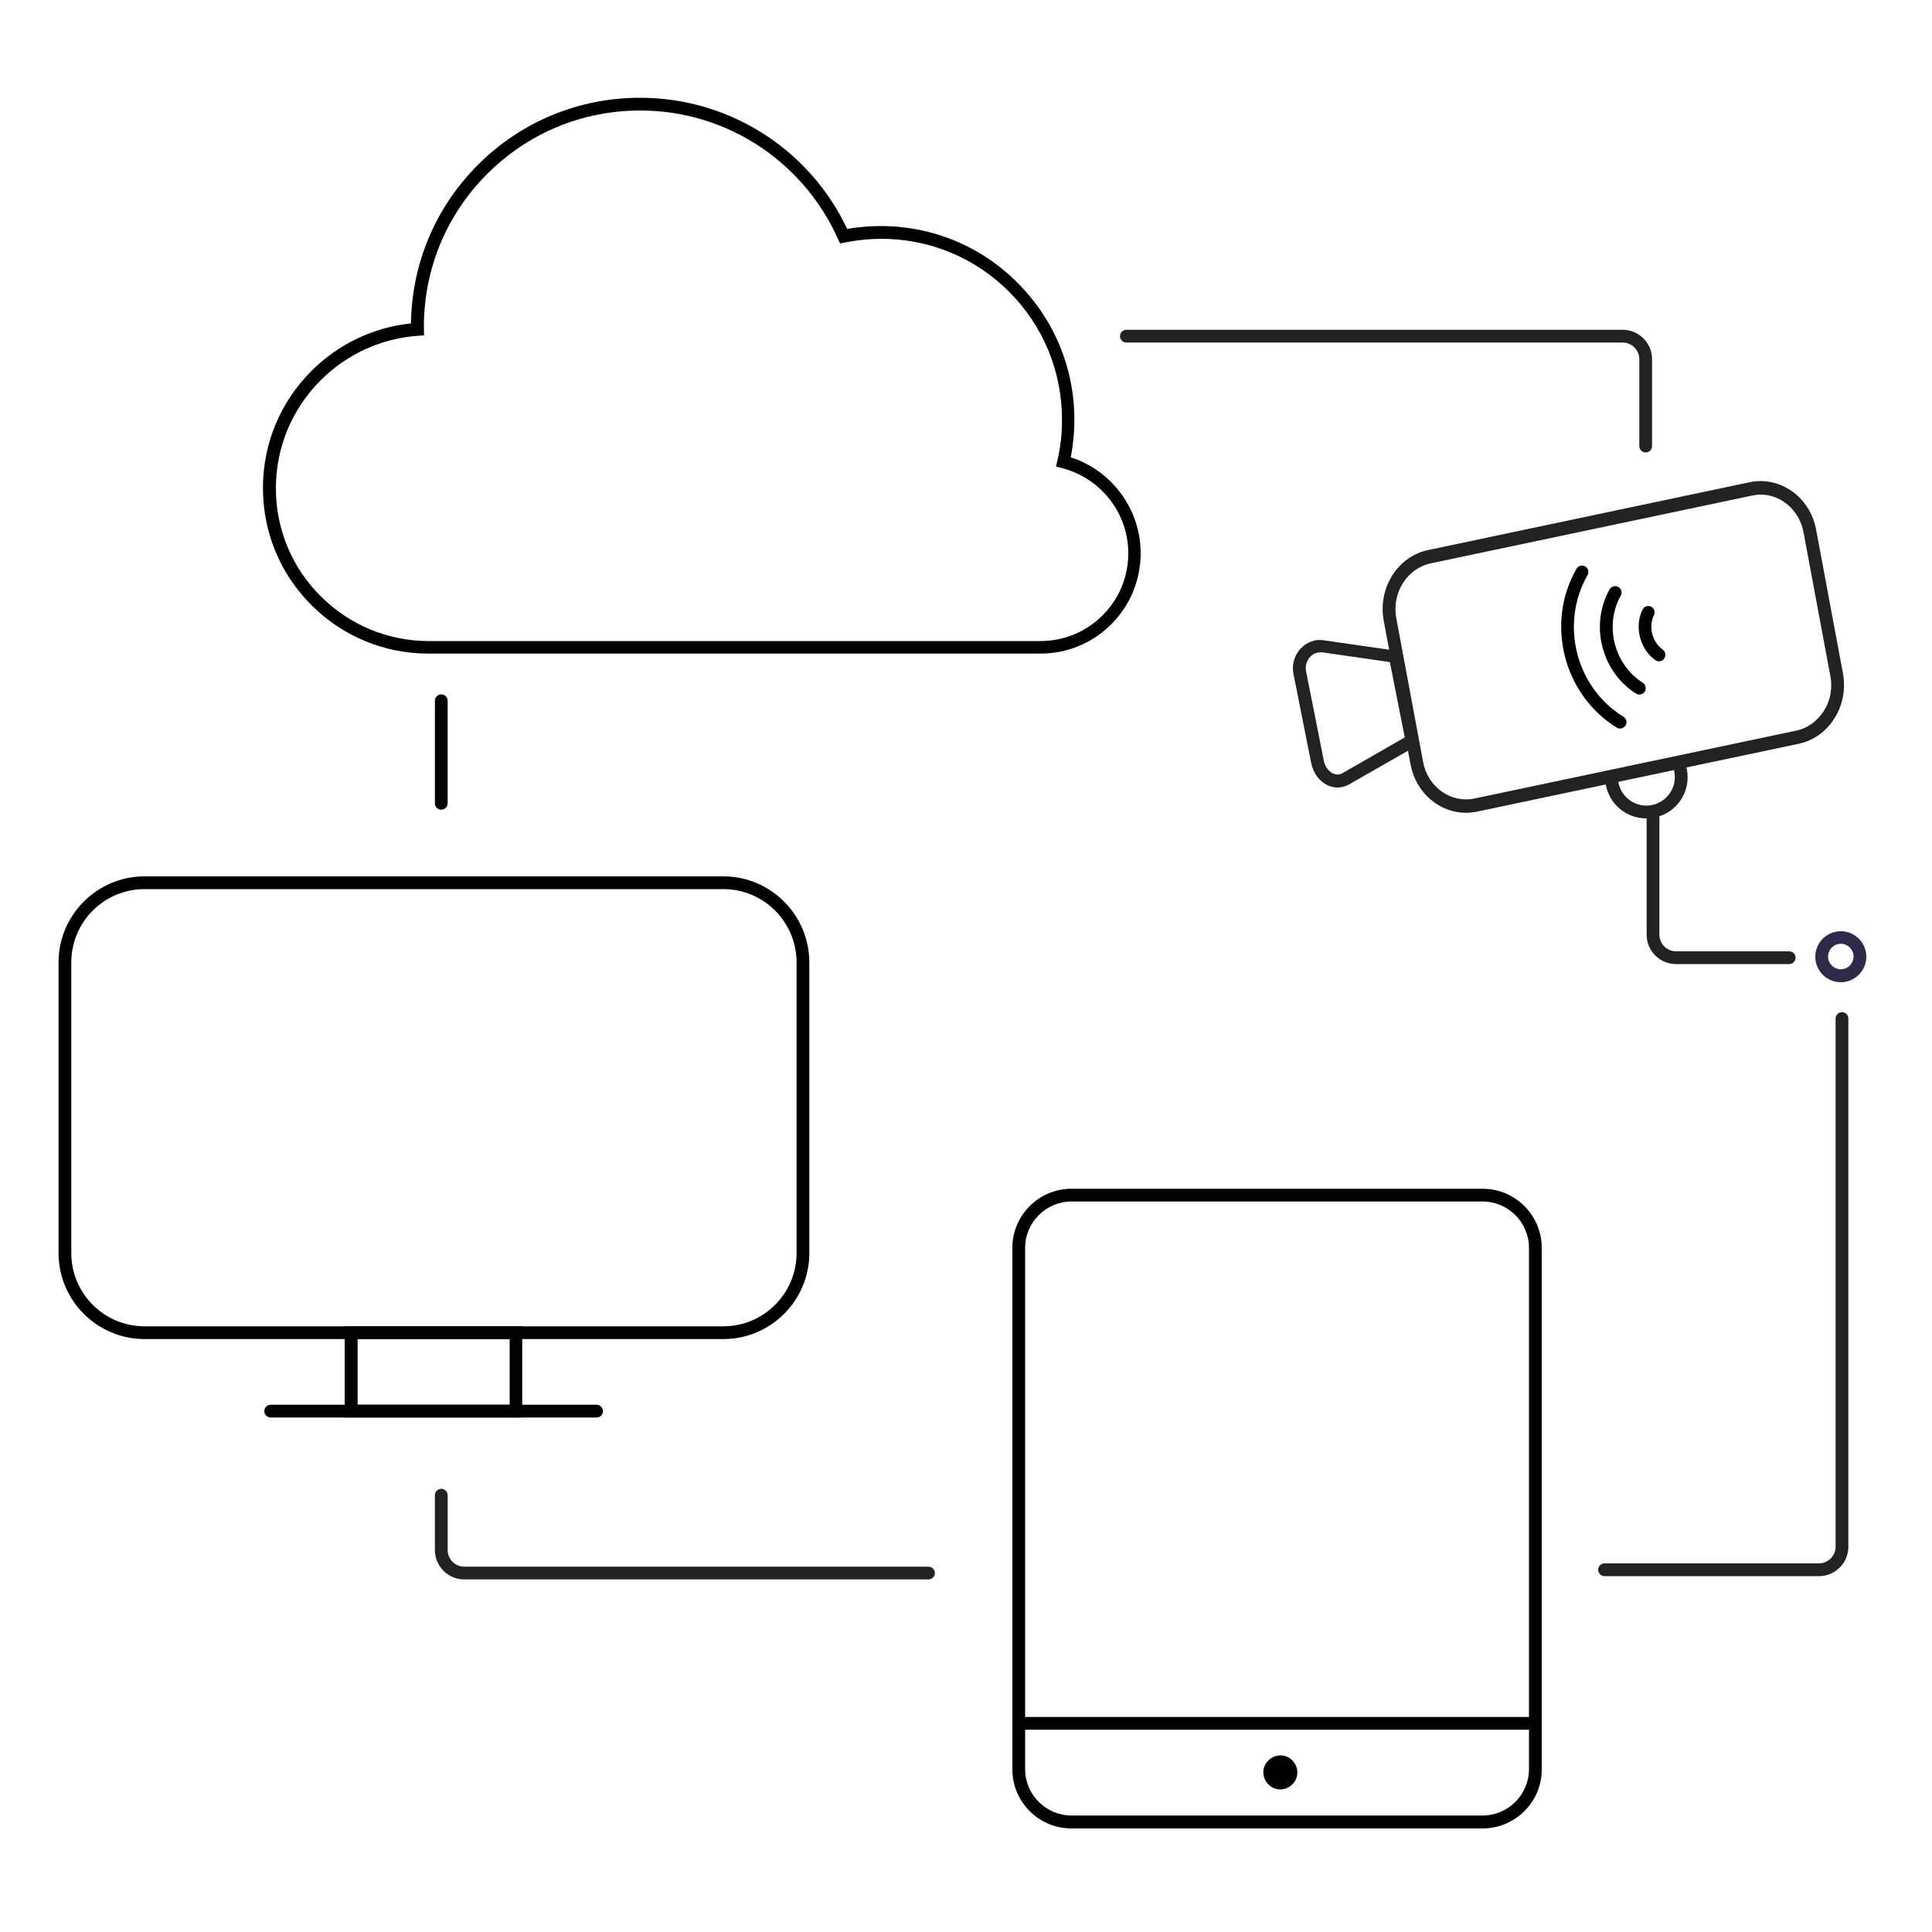
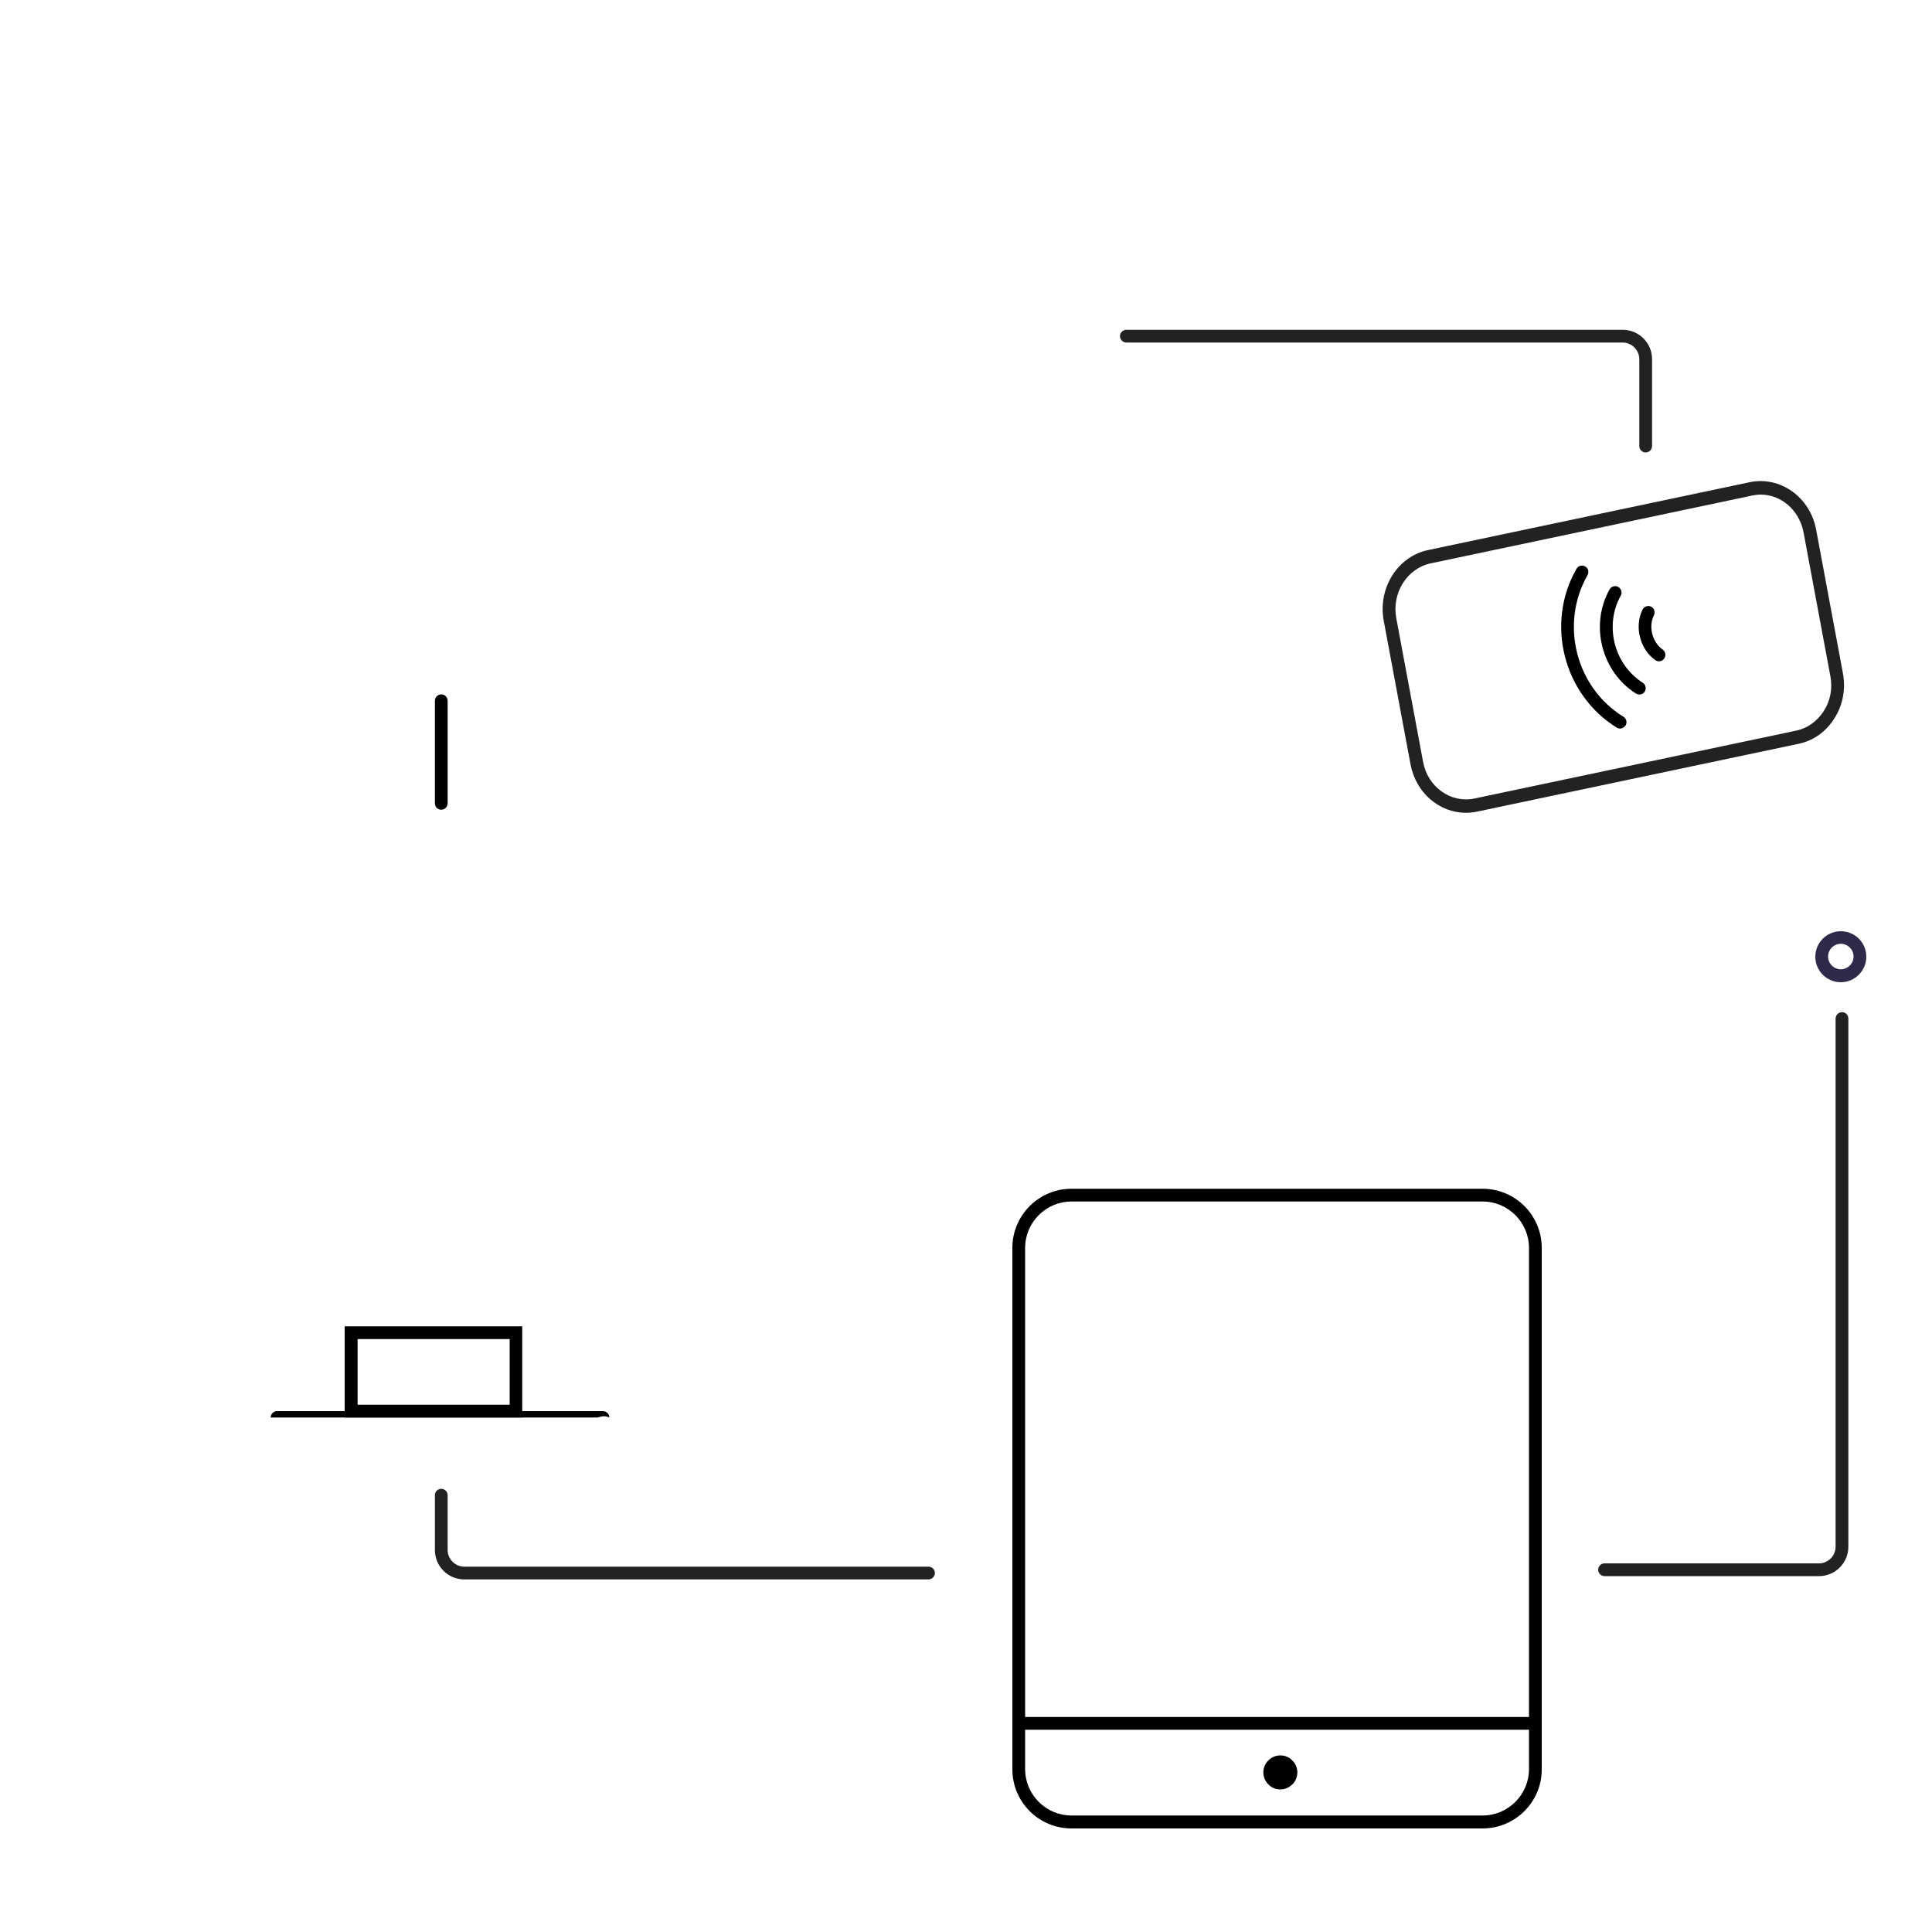
<svg xmlns="http://www.w3.org/2000/svg" version="1.1" id="Layer_1" x="0px" y="0px" viewBox="0 0 1000 1000" style="enable-background:new 0 0 1000 1000;" xml:space="preserve">
  <style type="text/css">
	.st0{fill:#2E2A4A;}
	.st1{fill:#222221;}
</style>
  <g>
    <path d="M270.3,733.7h-91.9v-47.2h91.9V733.7z M185.1,727.1h78.7v-34h-78.7V727.1z" />
  </g>
  <g>
-     <path d="M374.4,693.1H74.8c-24.5,0-44.5-20-44.5-44.5V498.1c0-24.5,20-44.5,44.5-44.5h299.6c24.5,0,44.5,20,44.5,44.5v150.5   C418.9,673.1,399,693.1,374.4,693.1z M74.8,460.2c-20.9,0-37.9,17-37.9,37.9v150.5c0,20.9,17,37.9,37.9,37.9h299.6   c20.9,0,37.9-17,37.9-37.9V498.1c0-20.9-17-37.9-37.9-37.9H74.8z" />
-   </g>
+     </g>
  <g>
-     <path d="M308.8,733.7H140.1c-1.8,0-3.3-1.5-3.3-3.3c0-1.8,1.5-3.3,3.3-3.3h168.7c1.8,0,3.3,1.5,3.3,3.3   C312.1,732.2,310.6,733.7,308.8,733.7z" />
+     <path d="M308.8,733.7H140.1c0-1.8,1.5-3.3,3.3-3.3h168.7c1.8,0,3.3,1.5,3.3,3.3   C312.1,732.2,310.6,733.7,308.8,733.7z" />
  </g>
  <g>
    <path d="M225.1,415.8v-53.1c0-1.8,1.5-3.3,3.3-3.3s3.3,1.5,3.3,3.3v53.1c0,1.8-1.5,3.3-3.3,3.3S225.1,417.7,225.1,415.8z" />
  </g>
  <g>
    <path d="M668.3,911.7L668.3,911.7c1.5,1.5,2.3,3.5,2.3,5.7c0,2.2-0.9,4.2-2.3,5.7l0,0c-1.4,1.4-3.4,2.3-5.7,2.3   c-2.2,0-4.2-0.9-5.7-2.3l0,0c-1.4-1.4-2.3-3.4-2.3-5.7c0-2.2,0.9-4.2,2.3-5.7l0,0c1.4-1.4,3.4-2.3,5.7-2.3   C664.9,909.4,666.9,910.3,668.3,911.7z" />
    <path d="M662.7,926.2c-2.4,0-4.6-0.9-6.2-2.6c-1.7-1.7-2.6-3.9-2.6-6.2s0.9-4.6,2.6-6.2c1.7-1.7,3.9-2.6,6.2-2.6   c2.4,0,4.6,0.9,6.2,2.6l0,0c1.7,1.7,2.6,3.9,2.6,6.2s-0.9,4.6-2.6,6.2C667.2,925.3,665,926.2,662.7,926.2z M662.7,910.2   c-1.9,0-3.7,0.7-5.1,2.1c-1.4,1.4-2.1,3.2-2.1,5.1s0.7,3.7,2.1,5.1c1.4,1.4,3.2,2.1,5.1,2.1c1.9,0,3.7-0.7,5.1-2.1   c1.4-1.4,2.1-3.2,2.1-5.1s-0.7-3.7-2.1-5.1l0,0C666.4,910.9,664.6,910.2,662.7,910.2z" />
  </g>
  <g>
    <rect x="527.3" y="888.7" width="267.5" height="6.6" />
  </g>
  <g>
    <path d="M767.4,946.4H554.6c-16.9,0-30.6-13.7-30.6-30.6V645.9c0-16.9,13.7-30.6,30.6-30.6h212.8c16.9,0,30.6,13.7,30.6,30.6v269.8   C798.1,932.6,784.3,946.4,767.4,946.4z M554.6,621.9c-13.2,0-24,10.8-24,24v269.8c0,13.2,10.8,24,24,24h212.8c13.2,0,24-10.8,24-24   V645.9c0-13.2-10.8-24-24-24H554.6z" />
  </g>
  <g>
-     <path d="M538.5,338.3H221.8c-22.9,0-44.4-8.9-60.6-25.1c-16.2-16.2-25.1-37.7-25.1-60.6s8.9-44.4,25.1-60.6   c13.9-13.9,32.1-22.6,51.5-24.6c0.5-31.1,12.7-60.1,34.7-82.1c22.4-22.4,52.2-34.7,83.9-34.7c23.9,0,47,7.1,66.7,20.5   c17.5,11.9,31.5,28.3,40.5,47.4c1.5-0.3,3.1-0.5,4.6-0.7c4.3-0.5,8.6-0.8,12.7-0.8c26.8,0,52,10.4,70.9,29.4   c18.9,18.9,29.4,44.1,29.4,70.9c0,4.9-0.4,9.9-1.1,14.8c-0.2,1.5-0.5,3.1-0.8,4.6c8.8,2.8,16.6,7.9,22.8,14.8   c8.6,9.6,13.4,21.9,13.4,34.8c0,13.9-5.4,27-15.2,36.8C565.4,332.9,552.4,338.3,538.5,338.3z M331.4,57.2   c-29.9,0-58,11.6-79.2,32.8c-21.2,21.2-32.8,49.3-32.8,79.2l0.1,4.4l-3.1,0.2c-19,1.3-36.9,9.5-50.4,23   c-14.9,14.9-23.2,34.8-23.2,55.9c0,21.1,8.2,41,23.2,55.9c14.9,14.9,34.8,23.2,55.9,23.2h316.7c12.1,0,23.5-4.7,32.1-13.3   c8.6-8.6,13.3-20,13.3-32.1c0-11.2-4.1-22-11.7-30.4c-6.1-6.7-13.9-11.5-22.6-13.7l-3.1-0.8l0.7-3.2c0.6-2.4,1-4.8,1.4-7.2   c0.7-4.6,1-9.2,1-13.8c0-25-9.7-48.6-27.4-66.3c-17.7-17.7-41.2-27.4-66.3-27.4c-3.8,0-7.8,0.3-11.9,0.8c-2.2,0.3-4.5,0.7-6.7,1.1   l-2.6,0.5l-1.1-2.4c-8.5-19-22.1-35.2-39.3-47C375.7,63.9,353.9,57.2,331.4,57.2z" />
-   </g>
+     </g>
  <g>
    <path class="st0" d="M952.8,508.4c-7.3,0-13.2-5.9-13.2-13.2c0-7.3,5.9-13.2,13.2-13.2c7.3,0,13.2,5.9,13.2,13.2   C966,502.4,960.1,508.4,952.8,508.4z M952.8,488.5c-3.6,0-6.6,3-6.6,6.6s3,6.6,6.6,6.6c3.6,0,6.6-3,6.6-6.6   S956.4,488.5,952.8,488.5z" />
  </g>
  <g>
    <path class="st1" d="M758.8,420.7c-13.7,0-25.9-10.2-28.7-25l-13.9-74.5c-3.1-16.8,7.2-33.2,23-36.5l166.4-35.1   c15.8-3.3,31.2,7.6,34.4,24.4l13.9,74.5c1.5,8.1,0,16.4-4.4,23.3c-4.3,6.9-10.9,11.6-18.6,13.2l-166.4,35.1   C762.6,420.5,760.6,420.7,758.8,420.7z M911.3,256c-1.5,0-2.9,0.2-4.4,0.5l-166.4,35.1c-12.2,2.6-20.2,15.3-17.8,28.3l13.9,74.5   c2.4,13,14.4,21.5,26.6,18.9l166.4-35.1l0,0c5.9-1.2,11-4.9,14.4-10.2c3.4-5.3,4.6-11.7,3.4-18l-13.9-74.5   C931.3,264,921.9,256,911.3,256z" />
  </g>
  <g>
-     <path class="st1" d="M692.4,407.6c-1.6,0-3.3-0.3-4.9-1c-4.4-1.9-7.7-6.2-8.8-11.5l-9.2-46.3c-1-4.8,0.5-9.8,3.9-13.3   c3.1-3.2,7.4-4.8,11.6-4.1l37.6,5.4c1.4,0.2,2.5,1.3,2.8,2.6l8.6,43.6c0.3,1.4-0.4,2.8-1.6,3.5l-34.1,19.5   C696.5,407,694.5,407.6,692.4,407.6z M683.1,337.7c-1.8,0-3.5,0.8-4.9,2.2c-1.9,2-2.7,4.8-2.2,7.5l9.2,46.3   c0.6,3.1,2.5,5.7,4.9,6.7c1.2,0.5,3,0.9,4.9-0.3l32.1-18.4l-7.7-39l-35.3-5.1C683.7,337.7,683.4,337.7,683.1,337.7z" />
-   </g>
+     </g>
  <g>
-     <path class="st1" d="M926.1,499h-58.6c-8.4,0-15.2-6.8-15.2-15.2v-61.5c0-1.8,1.5-3.3,3.3-3.3c1.8,0,3.3,1.5,3.3,3.3v61.5   c0,4.7,3.9,8.6,8.6,8.6h58.6c1.8,0,3.3,1.5,3.3,3.3S927.9,499,926.1,499z" />
-   </g>
+     </g>
  <g>
    <path class="st1" d="M583,170.7h256.9c8.4,0,15.2,6.8,15.2,15.2v45c0,1.8-1.5,3.3-3.3,3.3c-1.8,0-3.3-1.5-3.3-3.3v-45   c0-4.7-3.9-8.6-8.6-8.6H583c-1.8,0-3.3-1.5-3.3-3.3S581.2,170.7,583,170.7z" />
  </g>
  <g>
    <path class="st1" d="M480.6,817.5H240.3c-8.4,0-15.2-6.8-15.2-15.2v-28.4c0-1.8,1.5-3.3,3.3-3.3s3.3,1.5,3.3,3.3v28.4   c0,4.7,3.9,8.6,8.6,8.6h240.3c1.8,0,3.3,1.5,3.3,3.3C483.9,816,482.4,817.5,480.6,817.5z" />
  </g>
  <g>
    <path class="st1" d="M956.7,527.2v273.4c0,8.4-6.8,15.2-15.2,15.2h-111c-1.8,0-3.3-1.5-3.3-3.3s1.5-3.3,3.3-3.3h111   c4.7,0,8.6-3.9,8.6-8.6V527.2c0-1.8,1.5-3.3,3.3-3.3C955.2,523.9,956.7,525.3,956.7,527.2z" />
  </g>
  <g>
-     <path class="st1" d="M852.1,423.6c-10,0-18.9-7-20.9-17.2c-0.4-1.8,0.8-3.5,2.6-3.9c1.8-0.4,3.5,0.8,3.9,2.6   c1.6,8,9.4,13.2,17.3,11.6c8-1.6,13.2-9.4,11.6-17.3c-0.4-1.8,0.8-3.5,2.6-3.9c1.8-0.4,3.5,0.8,3.9,2.6   c2.3,11.6-5.2,22.8-16.8,25.1C854.8,423.5,853.4,423.6,852.1,423.6z" />
-   </g>
+     </g>
  <g>
    <g>
      <path d="M838.5,377.1c-0.6,0-1.2-0.2-1.7-0.5c-27.6-17.1-37-54-20.8-82.2c0.9-1.6,2.9-2.1,4.5-1.2c1.6,0.9,2.1,2.9,1.2,4.5    c-14.4,25.2-6.1,58.1,18.6,73.3c1.6,1,2,3,1.1,4.5C840.7,376.5,839.6,377.1,838.5,377.1z" />
    </g>
    <g>
      <path d="M848.6,359.5c-0.6,0-1.2-0.2-1.8-0.5c-17.9-11.3-24-35.5-13.7-53.9c0.9-1.6,2.9-2.2,4.5-1.3c1.6,0.9,2.2,2.9,1.3,4.5    c-8.6,15.4-3.5,35.6,11.4,45.1c1.5,1,2,3,1,4.6C850.7,358.9,849.7,359.5,848.6,359.5z" />
    </g>
    <g>
      <path d="M858.7,342.3c-0.7,0-1.3-0.2-1.9-0.6c-8-5.7-11-17.4-6.6-26.2c0.8-1.6,2.8-2.3,4.4-1.5c1.6,0.8,2.3,2.8,1.5,4.4    c-3,6-0.9,14,4.5,17.8c1.5,1.1,1.8,3.1,0.8,4.6C860.8,341.8,859.7,342.3,858.7,342.3z" />
    </g>
  </g>
</svg>